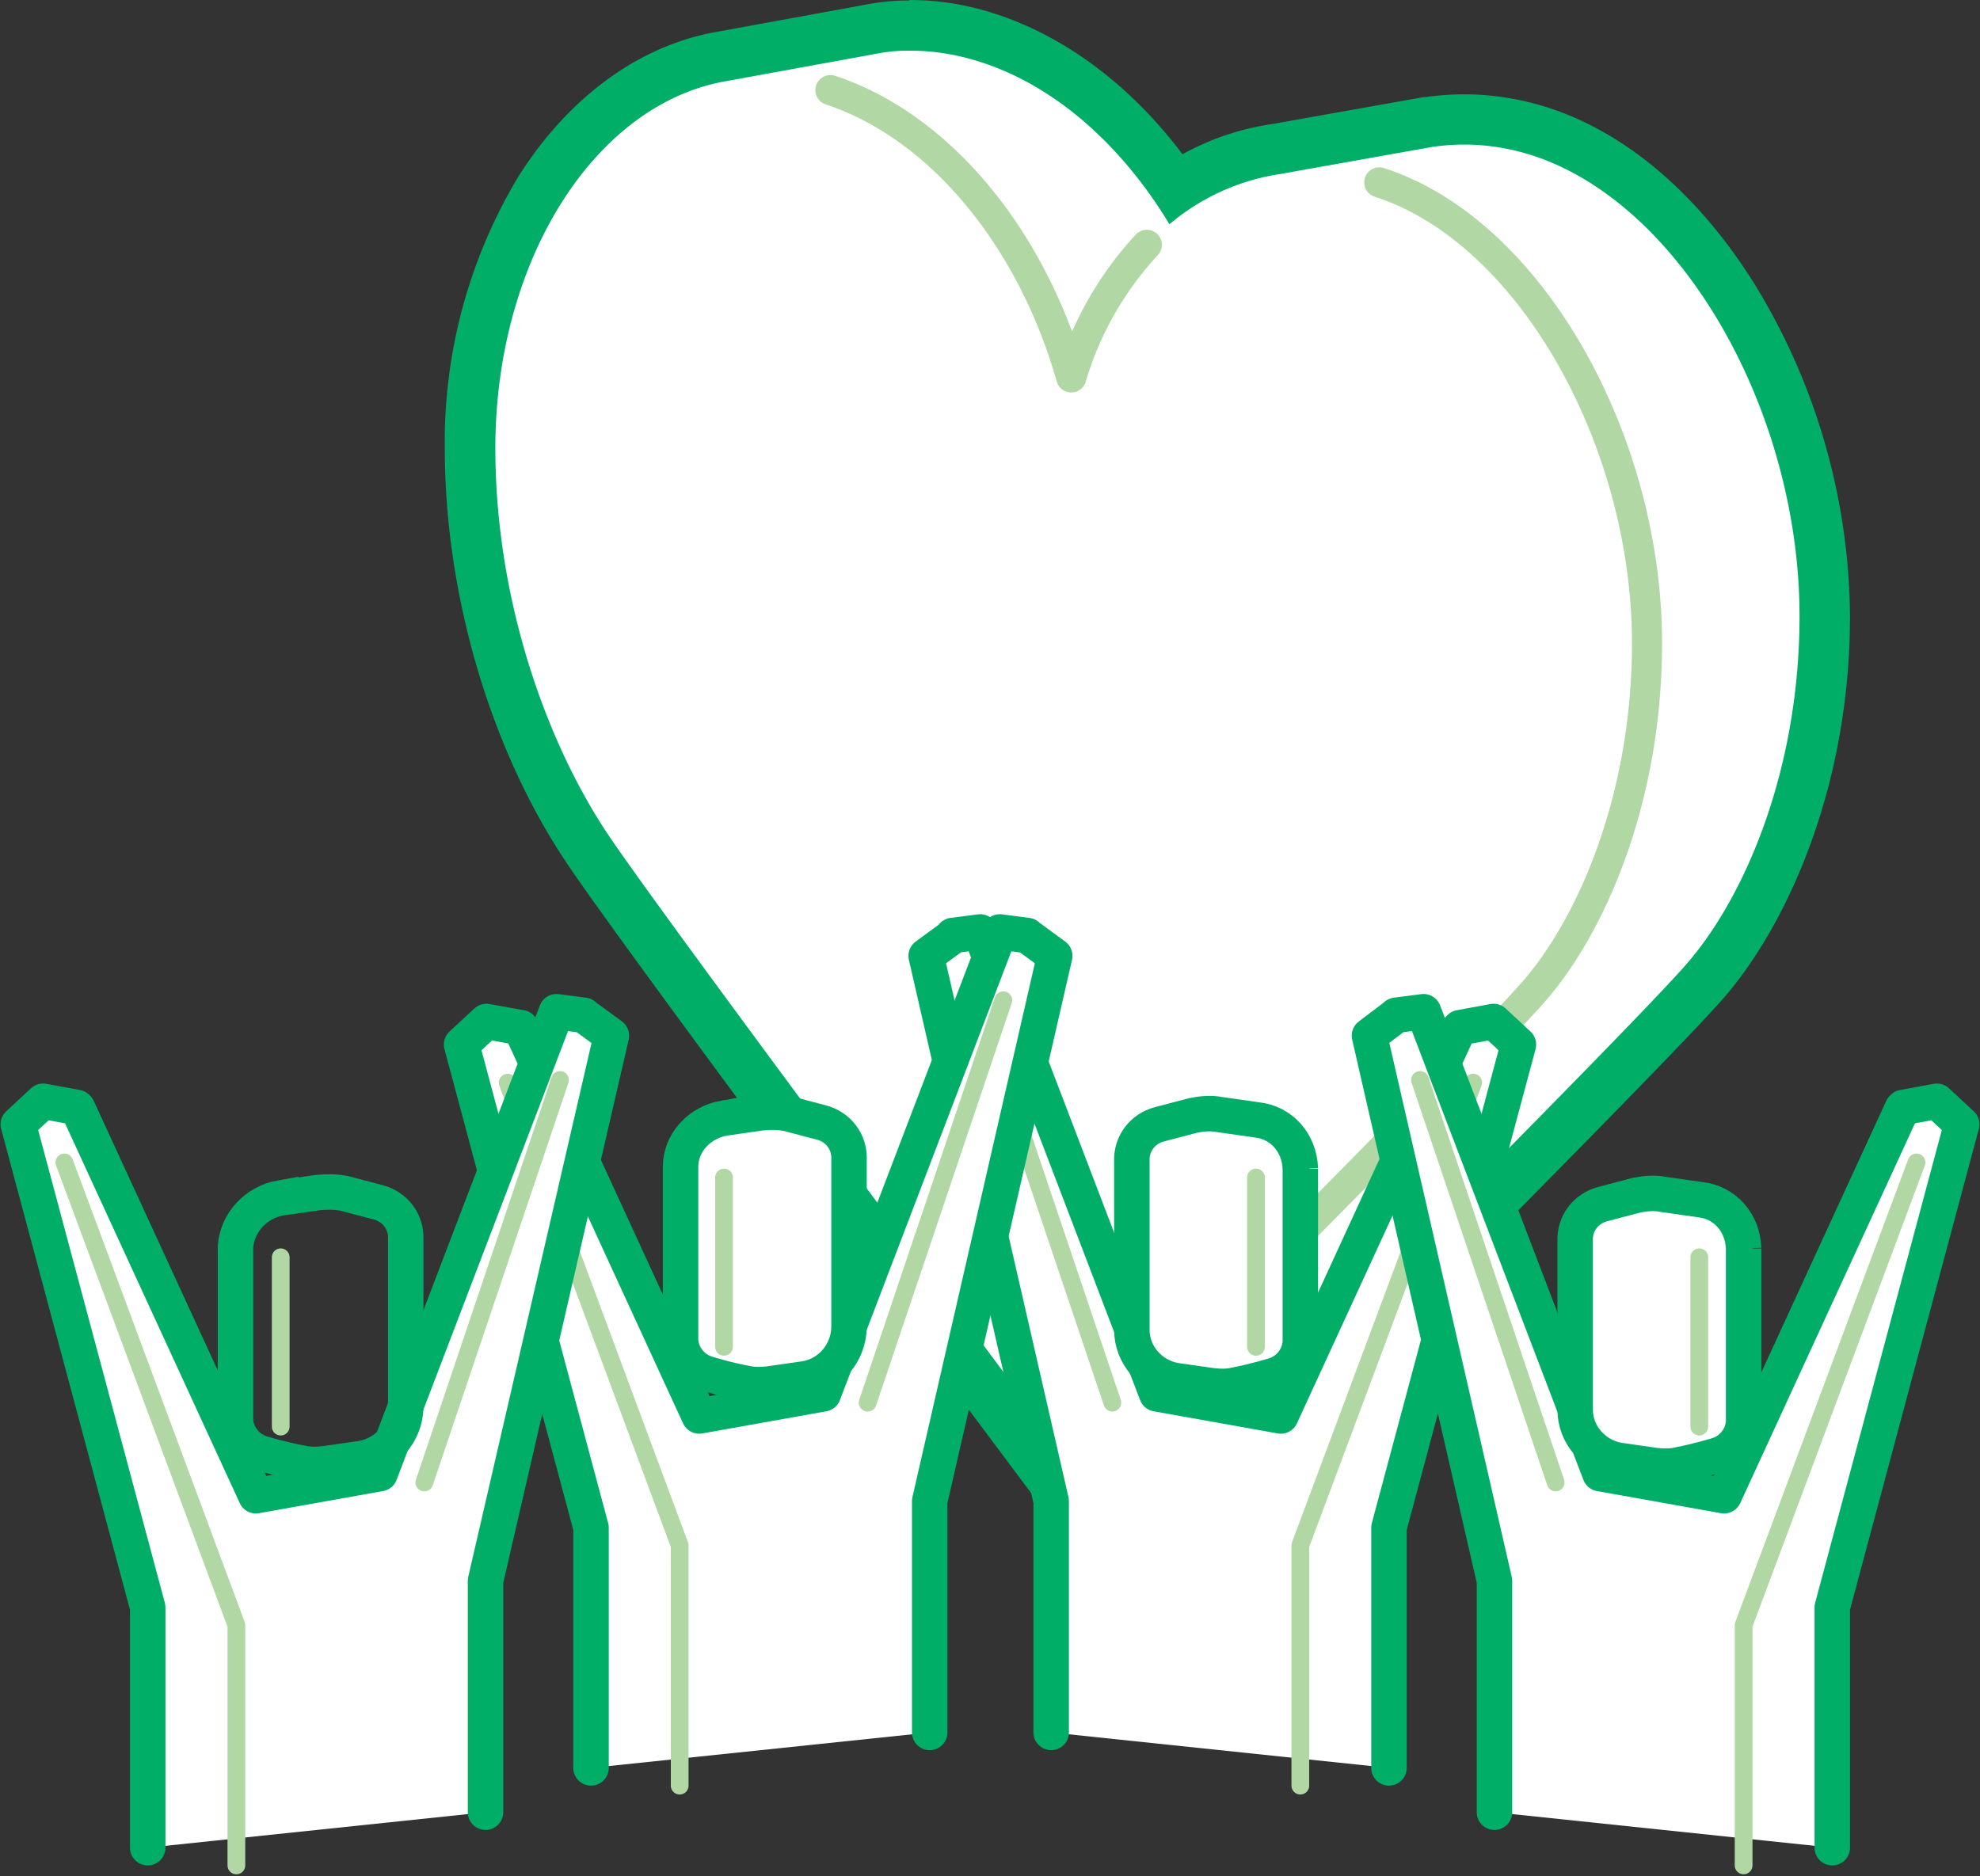
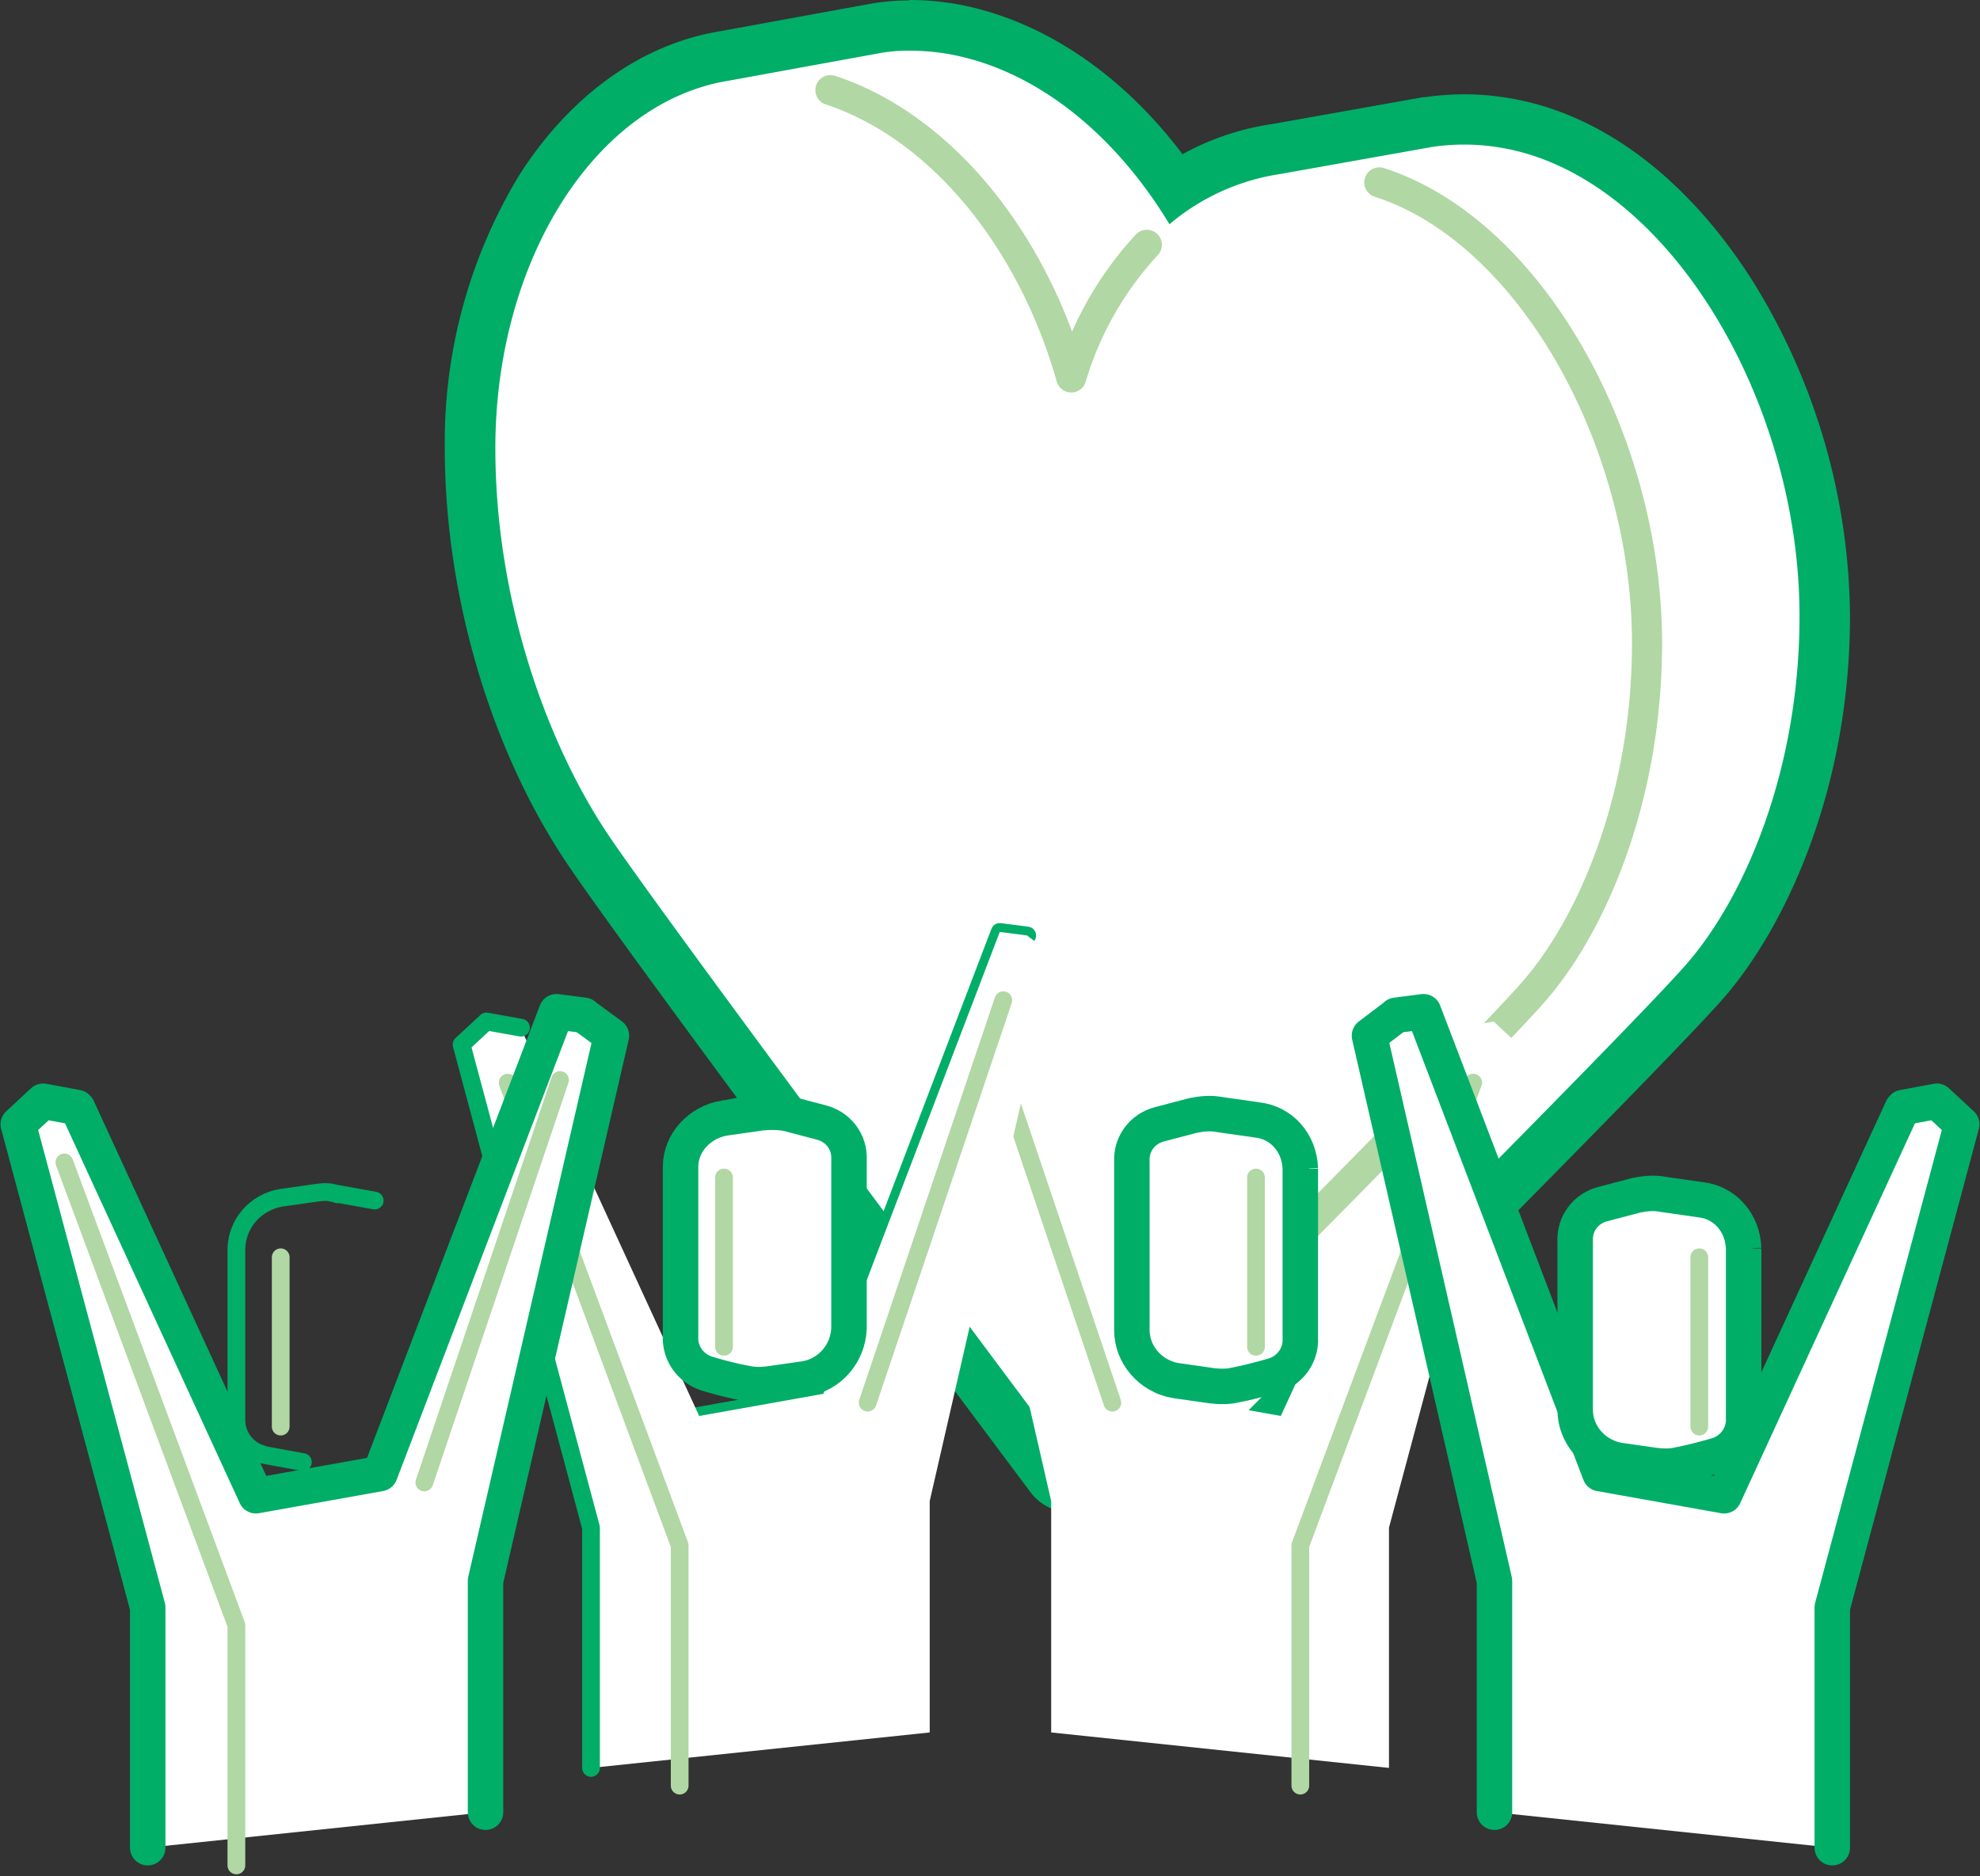
<svg xmlns="http://www.w3.org/2000/svg" width="325" height="308" viewBox="0 0 325 308" fill="none">
  <rect x="0" y="0" width="325" height="308" fill="#333333" stroke="none" />
  <path d="M175.834 244.161a4.124 4.124 0 01-1.84-.437 4.123 4.123 0 01-1.454-1.21c-2.685-3.607-66.13-88.431-76.045-103.172-12.09-17.97-19.304-42.56-19.304-65.768 0-32.826 17.92-60.513 41.688-64.384l24.92-4.545A30.347 30.347 0 01149.3 4.2a41.176 41.176 0 016.753.543c13.934 2.372 27.226 11.793 36.993 26.09a39.873 39.873 0 0116.471-6.358l24.903-4.43a40.014 40.014 0 0112.716.131c28.395 4.81 52.376 41.869 52.376 80.937 0 27.539-10.113 48.984-19.583 59.871-9.471 10.887-73.427 74.793-76.128 77.412a4.153 4.153 0 01-2.19 1.137l-25.085 4.48a3.708 3.708 0 01-.692.148z" fill="#fff" />
  <path d="M149.298 8.318c2.031 0 4.058.166 6.061.494 14.577 2.47 27.638 13.176 36.598 28a36.481 36.481 0 0118.118-8.235l25.052-4.464a36.225 36.225 0 015.204-.379 35.183 35.183 0 016.095.527c27.044 4.58 48.95 41.177 48.95 76.869 0 25.233-8.943 46.118-18.579 57.169-9.635 11.052-75.929 77.281-75.929 77.281l-25.085 4.48s-65.981-88.168-75.93-102.991c-9.948-14.824-18.546-38.262-18.546-63.495 0-30.8 16.356-56.757 38.229-60.315l25.019-4.563a26.592 26.592 0 014.743-.378zm0-8.236a35.783 35.783 0 00-6.259.51L118.136 5.14c-12.897 2.125-24.558 10.525-32.942 23.668a84.592 84.592 0 00-12.188 44.767c0 23.998 7.478 49.412 19.995 68.074 9.883 14.823 73.46 99.729 76.161 103.336a8.24 8.24 0 006.588 3.295 8.793 8.793 0 001.449-.132l25.168-4.48a8.232 8.232 0 004.364-2.273c2.718-2.718 66.624-66.542 76.325-77.709 9.883-11.447 20.605-33.896 20.605-62.588a105.65 105.65 0 00-15.647-54.436c-10.689-17.113-24.97-28-40.221-30.536a43.952 43.952 0 00-7.478-.643c-2.133.006-4.263.16-6.374.462h-.28l-24.904 4.43a43.34 43.34 0 00-14.659 4.941C183.952 11.86 170.644 3.031 156.677.61a46.022 46.022 0 00-7.445-.61l.066.082z" fill="#00AE68" />
  <path d="M188.239 40.19a55.208 55.208 0 00-12.402 21.774c-6.457-22.73-21.412-41.177-39.53-47.172m46.529 218.299s59.294-59.294 68.93-70.329c9.635-11.036 18.579-31.937 18.579-57.17 0-33.435-19.271-67.727-43.944-75.65" stroke="#B1D7A4" stroke-width="4.941" stroke-linecap="round" stroke-linejoin="round" />
  <path d="M227.988 290.225v-39.438l21.248-79.314-4.075-3.783-5.53 1.018-.146.146-29.251 63.596-20.374-3.638-28.961-75.821-4.511.582v.146l-4.366 3.201 20.52 89.501v37.983" fill="#fff" />
-   <path d="M227.988 290.225v-39.438l21.248-79.314-4.075-3.783-5.53 1.018-.146.146-29.251 63.596-20.374-3.638-28.961-75.821-4.511.582v.146l-4.366 3.201 20.52 89.501v37.983" stroke="#00AE68" stroke-width="5.821" stroke-linecap="round" stroke-linejoin="round" />
  <path d="M213.436 191.848v27.796c.146 2.765-1.6 5.239-4.22 6.113 0 0-3.347 1.018-6.403 1.6-1.164.292-2.474.292-3.784.146l-6.112-.873c-4.075-.728-7.131-4.221-7.131-8.295v-27.651c-.146-2.91 1.746-5.384 4.511-6.112l5.53-1.455c1.456-.291 2.911-.437 4.366-.146l6.113.873c4.074.437 6.985 3.784 7.13 8.004z" fill="#fff" stroke="#00AE68" stroke-width="5.821" stroke-miterlimit="10" />
  <path d="M213.436 293.136v-39.438l28.378-75.967m-59.231 52.536l-22.266-66.07" stroke="#B1D7A4" stroke-width="2.911" stroke-linecap="round" stroke-linejoin="round" />
-   <path d="M227.987 290.225v-39.439l21.247-79.313-4.075-3.784-5.53 1.019m-29.103 63.742l-20.665-3.638-28.96-75.821-4.512.582" stroke="#00AE68" stroke-width="2.911" stroke-linecap="round" stroke-linejoin="round" />
  <path d="M206.158 221.1v-27.796" stroke="#B1D7A4" stroke-width="2.911" stroke-linecap="round" stroke-linejoin="round" />
  <path d="M209.216 225.609c2.62-.873 4.366-3.347 4.221-5.966v-27.797c-.146-4.22-3.202-7.567-7.277-8.295l-6.112-.873c-1.164-.145-2.183 0-3.202.291m1.163-.289l-7.131 1.309m18.919 41.622l-7.277 1.31m-33.91-73.348l-4.512-.582-28.96 75.821-20.665 3.638" stroke="#00AE68" stroke-width="2.911" stroke-linecap="round" stroke-linejoin="round" />
  <path d="M152.603 284.405v-37.983l20.52-89.501-4.366-3.201-.145-.146-4.512-.582-28.96 75.821-20.374 3.638-29.251-63.596v-.146l-5.676-1.018-4.075 3.783 21.247 79.314v39.438" fill="#fff" />
-   <path d="M152.603 284.405v-37.983l20.52-89.501-4.366-3.201-.145-.146-4.512-.582-28.96 75.821-20.374 3.638-29.251-63.596v-.146l-5.676-1.018-4.075 3.783 21.247 79.314v39.438" stroke="#00AE68" stroke-width="5.821" stroke-linecap="round" stroke-linejoin="round" />
  <path d="M118.839 183.552l6.112-.873c1.455-.146 2.911-.146 4.366.145l5.53 1.455c2.765.728 4.657 3.202 4.511 6.113v27.65c-.145 4.075-3.056 7.568-7.131 8.295l-6.112.873c-1.309.146-2.474.146-3.783-.145-3.202-.582-6.404-1.601-6.404-1.601-2.619-.873-4.366-3.347-4.22-6.112v-27.796c0-3.929 3.056-7.277 7.131-8.004z" fill="#fff" stroke="#00AE68" stroke-width="5.821" stroke-miterlimit="10" />
  <path d="M83.33 177.731l28.233 75.967v39.438m53.121-128.939l-22.266 66.07" stroke="#B1D7A4" stroke-width="2.911" stroke-linecap="round" stroke-linejoin="round" />
  <path d="M85.514 168.708l-5.675-1.019-4.075 3.784 21.247 79.313v39.439" stroke="#00AE68" stroke-width="2.911" stroke-linecap="round" stroke-linejoin="round" />
  <path d="M118.841 193.304V221.1" stroke="#B1D7A4" stroke-width="2.911" stroke-linecap="round" stroke-linejoin="round" />
  <path d="M128.154 182.97c-1.019-.437-2.183-.437-3.202-.291l-6.112.873c-4.075.728-7.131 4.075-7.277 8.295v27.796c-.145 2.765 1.601 5.239 4.221 5.967m18.48-41.621l-7.276-1.309m-4.511 44.241l-7.131-1.31" stroke="#00AE68" stroke-width="2.911" stroke-linecap="round" stroke-linejoin="round" />
  <path d="M79.694 297.5v-37.983l20.665-89.5-4.366-3.201-.146-.146-4.511-.582-28.96 75.82-20.374 3.639-29.252-63.596-.145-.146-5.53-1.019L3 184.57l21.247 79.313v39.439" fill="#fff" />
  <path d="M79.694 297.5v-37.983l20.665-89.5-4.366-3.201-.146-.146-4.511-.582-28.96 75.82-20.374 3.639-29.252-63.596-.145-.146-5.53-1.019L3 184.57l21.247 79.313v39.439" stroke="#00AE68" stroke-width="5.821" stroke-linecap="round" stroke-linejoin="round" />
  <path d="M95.846 166.67l-4.512-.582-28.96 75.82-20.665 3.639" stroke="#00AE68" stroke-width="2.911" stroke-linecap="round" stroke-linejoin="round" />
  <path d="M10.567 190.827L38.8 266.793v39.439m53.12-128.938l-22.266 66.07" stroke="#B1D7A4" stroke-width="2.911" stroke-linecap="round" stroke-linejoin="round" />
  <path d="M12.605 181.804l-5.53-1.019L3 184.569l21.247 79.313v39.438" stroke="#00AE68" stroke-width="2.911" stroke-linecap="round" stroke-linejoin="round" />
  <path d="M46.077 206.399v27.796" stroke="#B1D7A4" stroke-width="2.911" stroke-linecap="round" stroke-linejoin="round" />
  <path d="M55.39 196.066c-1.019-.437-2.183-.437-3.202-.291l-6.112.873c-4.075.727-7.131 4.075-7.276 8.295v27.796c-.146 2.765 1.6 5.239 4.22 5.967m18.48-41.62l-7.276-1.31m-4.511 44.241l-7.13-1.31" stroke="#00AE68" stroke-width="2.911" stroke-linecap="round" stroke-linejoin="round" />
-   <path d="M46.075 196.648l6.112-.873c1.456-.145 2.911-.145 4.366.146l5.53 1.455c2.765.728 4.657 3.202 4.512 6.112v27.651c-.146 4.075-3.056 7.567-7.277 8.295l-6.112.873c-1.31.146-2.474.146-3.784-.145-3.201-.583-6.548-1.601-6.548-1.601-2.62-.873-4.366-3.347-4.22-6.112v-27.796c.29-3.93 3.346-7.277 7.421-8.005z" stroke="#00AE68" stroke-width="5.821" stroke-miterlimit="10" />
  <path d="M283.29 245.547l-20.665-3.639-28.961-75.82-4.511.582" stroke="#00AE68" stroke-width="2.911" stroke-linecap="round" stroke-linejoin="round" />
  <path d="M300.752 303.322v-39.439l21.247-79.313-4.075-3.784-5.53 1.019-.145.146-29.252 63.596-20.374-3.639-28.96-75.82-4.511.582-.146.146-4.22 3.201 20.519 89.5V297.5" fill="#fff" />
  <path d="M300.752 303.322v-39.439l21.247-79.313-4.075-3.784-5.53 1.019-.145.146-29.252 63.596-20.374-3.639-28.96-75.82-4.511.582-.146.146-4.22 3.201 20.519 89.5V297.5" stroke="#00AE68" stroke-width="5.821" stroke-linecap="round" stroke-linejoin="round" />
  <path d="M286.202 204.945v27.796c.145 2.765-1.601 5.239-4.221 6.112 0 0-3.347 1.019-6.403 1.601-1.164.291-2.474.291-3.784.146l-6.112-.873c-4.075-.728-7.131-4.221-7.131-8.296v-27.65c-.145-2.911 1.747-5.385 4.512-6.112l5.53-1.456c1.455-.291 2.91-.436 4.366-.145l6.112.873c4.075.437 6.985 3.784 7.131 8.004z" fill="#fff" stroke="#00AE68" stroke-width="5.821" stroke-miterlimit="10" />
-   <path d="M286.199 306.232v-39.439l28.378-75.966m-59.229 52.537l-22.266-66.07" stroke="#B1D7A4" stroke-width="2.911" stroke-linecap="round" stroke-linejoin="round" />
  <path d="M300.752 303.32v-39.438L322 184.569l-4.075-3.784-5.53 1.019" stroke="#00AE68" stroke-width="2.911" stroke-linecap="round" stroke-linejoin="round" />
  <path d="M278.924 234.195v-27.796" stroke="#B1D7A4" stroke-width="2.911" stroke-linecap="round" stroke-linejoin="round" />
  <path d="M281.98 238.707c2.62-.873 4.366-3.347 4.221-5.967v-27.796c-.146-4.22-3.202-7.567-7.277-8.295l-6.112-.873c-1.164-.146-2.183 0-3.202.291m1.164-.291l-7.277 1.31m19.065 41.621l-7.276 1.31" stroke="#00AE68" stroke-width="2.911" stroke-linecap="round" stroke-linejoin="round" />
</svg>